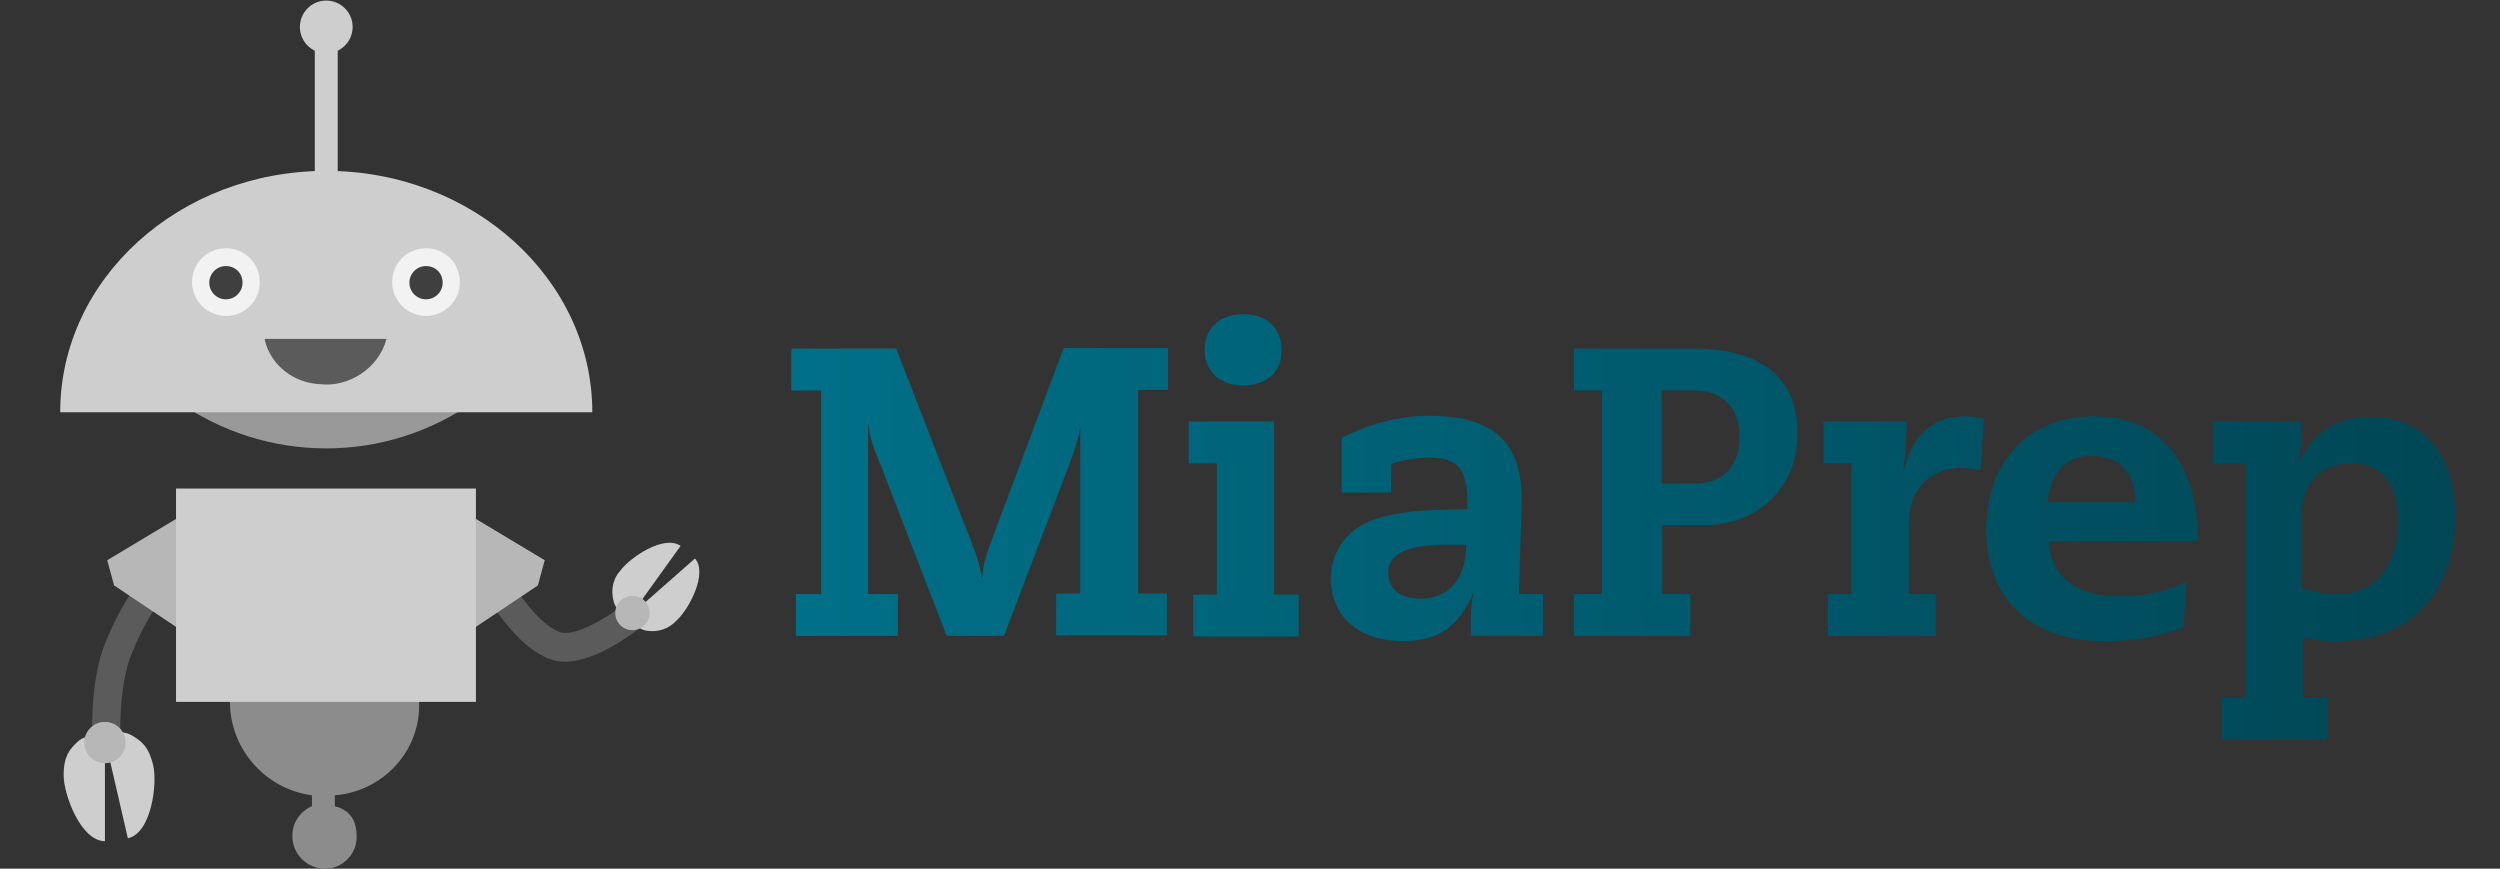
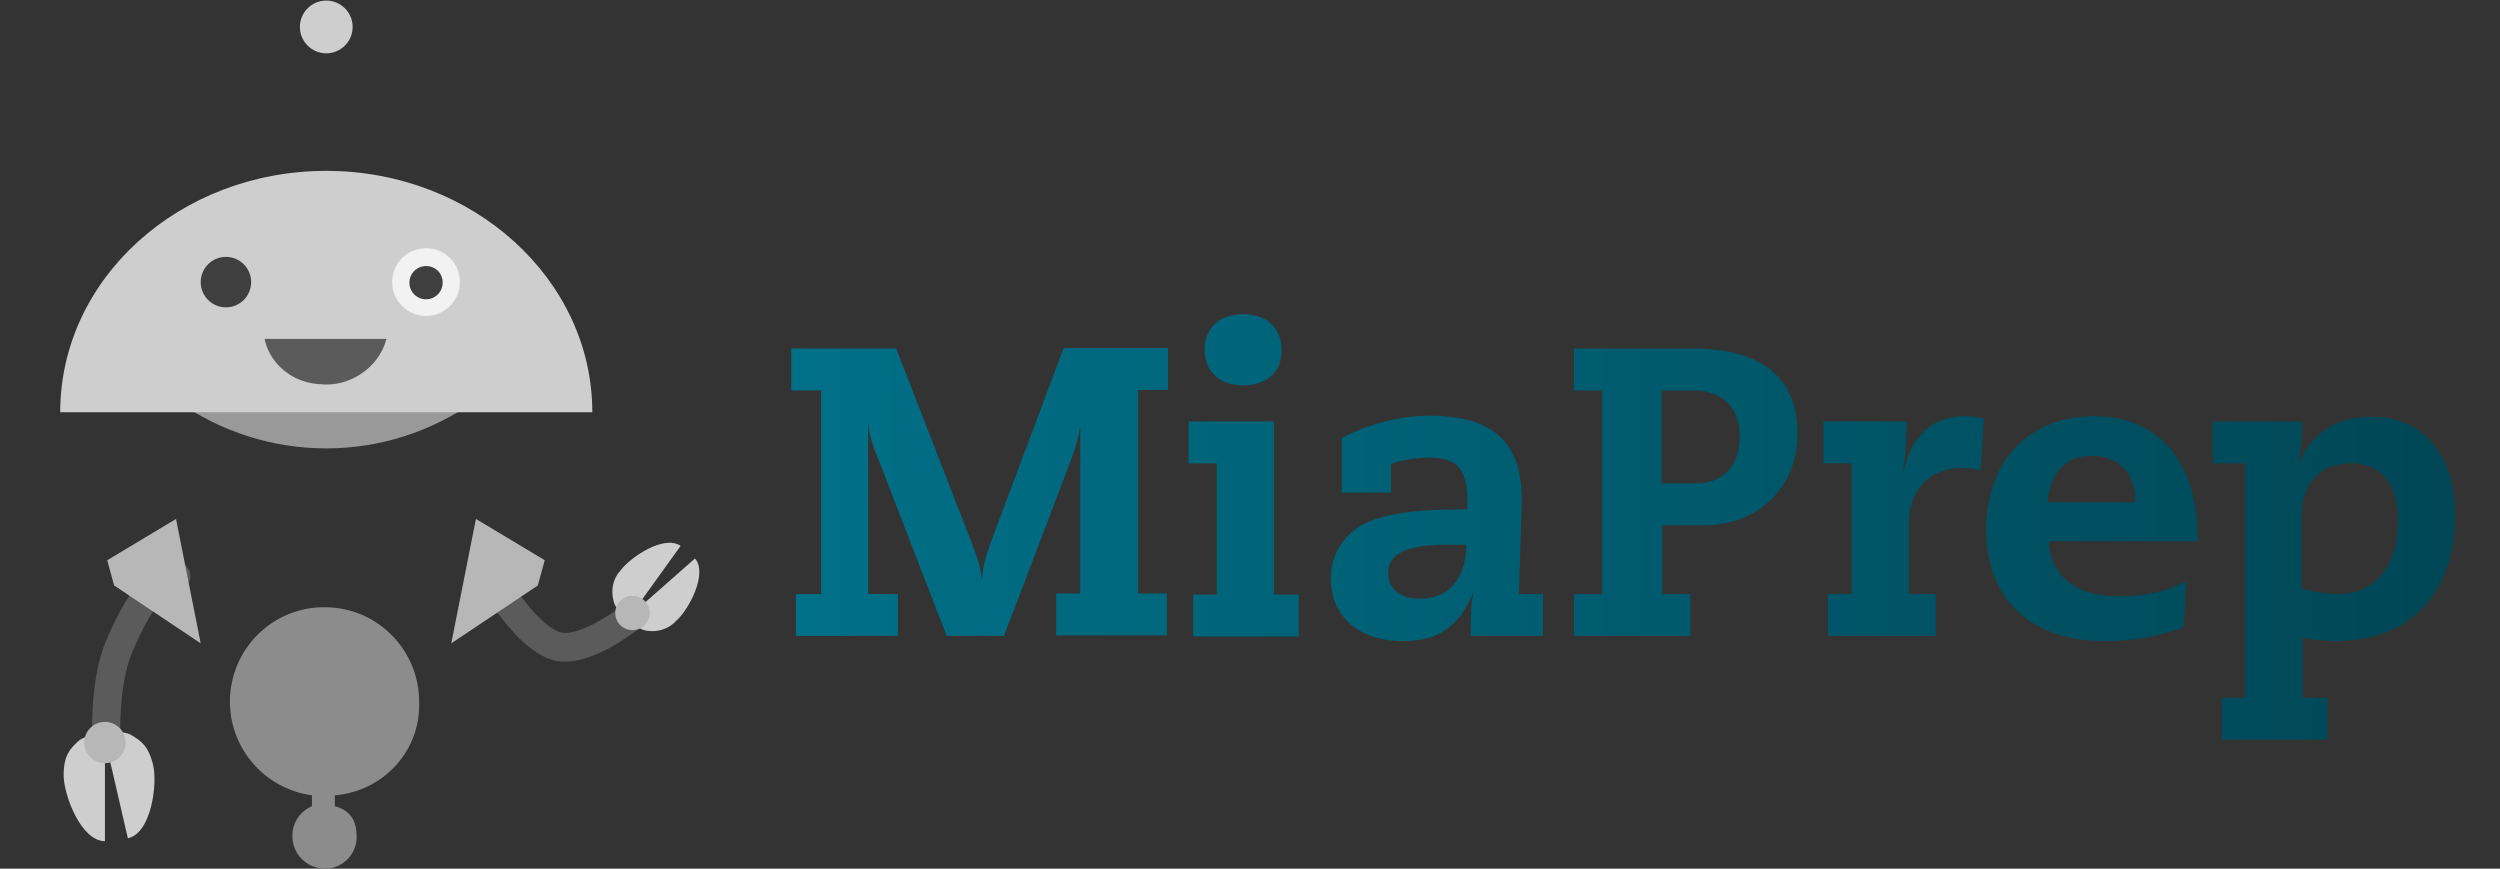
<svg xmlns="http://www.w3.org/2000/svg" viewBox="0 0 436 151.5">
  <rect x="0" y="0" width="436" height="151.5" fill="#333333" stroke="none" />
  <linearGradient id="A" gradientUnits="userSpaceOnUse" x1="138" y1="91.9" x2="428.2" y2="91.9">
    <stop offset="0" stop-color="#007088" />
    <stop offset="1" stop-color="#004655" />
  </linearGradient>
  <path d="M156.3 60.8L169.2 94c.6 1.7 1.7 3.9 2 6.8h.1c.1-1.9.4-3.4 2.5-8.9l11.7-31.2h18.2V68h-5.2v35.5h5v7.3h-19.3v-7.3h4.2V74.7h-.1c-.4 2.8-1.5 5.4-2.5 8.1l-10.7 28.1h-10l-11.4-29.5c-.9-2.3-2-4.7-2.2-7.2h-.1v29.4h5.2v7.3h-17.8v-7.3h4.4V68.1H138v-7.3h18.3zm65.9 12.7v30.2h4.3v7.3h-18.4v-7.3h4.1V80.8h-4.9v-7.3h14.9 0zm-5.4-6.3c-4.2 0-6.7-2.5-6.7-6.2s2.5-6.2 6.7-6.2 6.7 2.5 6.7 6.2c.1 3.7-2.4 6.2-6.7 6.2zm48.1 36.4h4.2v7.3h-12.6c0-3.7 0-5.6.5-7.4h-.1c-2.5 5.7-5.9 8.3-12.3 8.3-7.7 0-12.5-4.4-12.5-10.9 0-3.8 1.9-7.2 5.2-9.2 3.6-2.1 9.4-2.7 14.2-2.8l4.4-.1v-1.3c0-6.3-2.2-7.7-7-7.7-2.1.1-4.3.4-6.3 1.1v5H234v-9.5c4.6-2.4 9.7-3.8 15-3.9 11.1 0 16.4 4.2 16.4 14.8l-.5 16.3h0zm-9.2-8.6h-3.1c-6.7 0-10.5 1.3-10.5 4.9 0 2.2 1.5 4.5 5.5 4.5 4.9.1 8.1-3.4 8.1-9.4h0zm39.6-34.2c11.7 0 18.2 4.9 18.2 14.8 0 9.5-7 16-16.3 16h-7.3v12h4.9v7.3h-20.3v-7.3h4.9V68.1h-4.9v-7.3h20.8 0zm.4 23.5c4.8 0 7.7-3 7.7-8.2s-3.3-8-7.9-8h-5.7v16.2h5.9zm49.7-2.3c-1.1-.2-2.1-.3-3.2-.4-5.7 0-9.3 3.9-9.3 9.7v12.3h4.7v7.3h-18.8v-7.3h4.1V80.8H318v-7.3h14.5c0 2.9-.2 5.8-.6 8.6h.1c1.5-6.3 5.1-9.5 10.7-9.5 1.1 0 2.2.2 3.3.4l-.6 9h0zm11.9 12.4c.3 6 4.8 9.6 12 9.6 4.6 0 7.7-.6 12-2.6l-.5 8c-4.7 1.7-8.7 2.4-13.8 2.4-13.1 0-20.6-7.6-20.6-19.4 0-12 7.5-19.8 18.8-19.8 11.1 0 18.1 7.5 18.1 21.8h-26zm15.1-6.8c0-5.1-2.8-8.1-7.7-8.1-4.4 0-7.1 2.9-7.6 8.1h15.3 0zm34.9 24.2a27.6 27.6 0 0 1-5.7-.6v10.5h4.3v7.3h-18.4v-7.3h4.1V80.8h-5.7v-7.3h15.6v.9c0 1.8-.1 2.7-.6 6.2h.1c2.3-5.1 6.4-7.9 12.7-7.9 8.9 0 14.5 6.7 14.5 17.1 0 13-7.3 22-20.9 22zm-5.9-9.2c2.1.6 4.2 1 6.4 1 6.7 0 10.4-5.3 10.4-12.7 0-6.4-2.8-10.1-8.2-10.1-5.5 0-8.6 3.7-8.6 9.2v12.6h0z" fill="url(#A)" />
  <path d="M73.1 122.4c0-9-7.2-16.4-16.3-16.5h-.1c-9.1-.1-16.5 7.2-16.6 16.3-.1 8.3 6.1 15.4 14.3 16.5v1.9c-2.1.9-3.5 3-3.4 5.3 0 3.1 2.6 5.6 5.7 5.6 3 0 5.5-2.5 5.5-5.5v-.1c0-2.4-.8-4.5-3.8-5.3v-1.9c8.5-.7 15-7.8 14.7-16.3z" fill="#8c8c8c" />
  <path d="M18.6 132.3c-1.3 0-2.4-1-2.5-2.3 0-.4-.6-11 2.3-18 3.9-9.4 8-14 12.3-14 1.4 0 2.5 1.1 2.5 2.5s-1.1 2.5-2.5 2.5c-.3 0-3.3.3-7.7 10.9-2.5 6-2 15.7-2 15.8.1 1.4-1 2.6-2.3 2.6h-.1z" fill="#5b5b5b" />
  <g fill="#cecece">
    <path d="M18.3 146.7c-4.2 0-7.2-8.1-7.2-11.5s1.1-4.6 2.5-5.9 4.7-1.3 4.7-1.3v18.7z" />
    <path d="M22.3 146.2c4.1-.9 5.2-9.5 4.4-12.8s-2.1-4.2-3.8-5.2-4.8-.2-4.8-.2l4.2 18.2z" />
  </g>
  <circle cx="18.3" cy="129.5" r="3.6" fill="#b7b7b7" />
  <path d="M98.5 115.4c-1 0-2-.2-3-.6-3.7-1.6-6.3-4.8-8.4-7.5-1-1.2-2.5-3.1-3.1-3.3-1.4 0-2.4-1.1-2.4-2.5s1.2-2.5 2.5-2.5c2.8 0 4.7 2.4 6.9 5.2 1.8 2.3 4 5 6.5 6s8.2-2.3 11.3-4.8c1.1-.9 2.6-.7 3.5.3.9 1.1.7 2.6-.3 3.5-1.6 1.2-7.9 6.2-13.5 6.2z" fill="#5b5b5b" />
  <g fill="#cecece">
    <path d="M118.7 95.2c-2.9-2-8.8 2-10.5 4.3-1.3 1.4-1.7 3.4-1.2 5.3.3 1.6 2.5 3.2 2.5 3.2l9.2-12.8z" />
    <path d="M121.2 97.4c2.3 2.6-1.1 9-3.3 10.9-1.3 1.4-3.2 2-5.1 1.7-1.6-.2-3.4-2.2-3.4-2.2l11.8-10.4z" />
  </g>
  <circle cx="110.3" cy="106.9" r="3" fill="#b7b7b7" />
  <path d="M83,69.8H30.7C46.4,81,67.4,81,83,69.8z" fill="#999" />
  <path d="M10.5,71.9c0-23.3,20.8-42.1,46.4-42.1s46.4,18.9,46.4,42.1H10.5z" fill="#cecece" />
  <path d="M83 90.5l12 7.2-1.2 4.4-15.1 10.1L83 90.5zm-52.3 0l-12 7.2 1.2 4.4L35 112.2l-4.3-21.7z" fill="#b7b7b7" />
  <g fill="#cecece">
-     <path d="M30.7 85.2H83v37.2H30.7V85.2zM56.9 4.7V34m0 2c-1.1 0-2-.9-2-2V4.7c0-1.1.9-2 2-2s2 .9 2 2V34c0 1.1-.9 2-2 2z" />
    <circle cx="56.9" cy="4.7" r="4.6" />
  </g>
  <circle cx="39.4" cy="49.2" r="4.4" fill="#3f3f3f" />
-   <path d="M39.4 55.1c-3.2 0-5.9-2.6-5.9-5.9s2.6-5.9 5.9-5.9 5.9 2.6 5.9 5.9h0c0 3.3-2.6 5.9-5.9 5.9zm0-8.7c-1.6 0-2.9 1.3-2.9 2.9s1.3 2.9 2.9 2.9 2.9-1.3 2.9-2.9h0c0-1.7-1.3-2.9-2.9-2.9z" fill="#f2f2f2" />
  <circle cx="74.3" cy="49.2" r="4.4" fill="#3f3f3f" />
  <path d="M74.3 55.1c-3.2 0-5.9-2.6-5.9-5.9s2.6-5.9 5.9-5.9 5.9 2.6 5.9 5.9h0c0 3.3-2.7 5.9-5.9 5.9zm0-8.7c-1.6 0-2.9 1.3-2.9 2.9s1.3 2.9 2.9 2.9 2.9-1.3 2.9-2.9h0c0-1.7-1.3-2.9-2.9-2.9z" fill="#f2f2f2" />
  <path d="M67.4 59.1c-1.3 5.1-6.6 8.5-11.6 7.9-4.5-.2-8.5-3.2-9.6-7.6-.1-.4.2-.3.4-.3" fill="#5b5b5b" />
</svg>